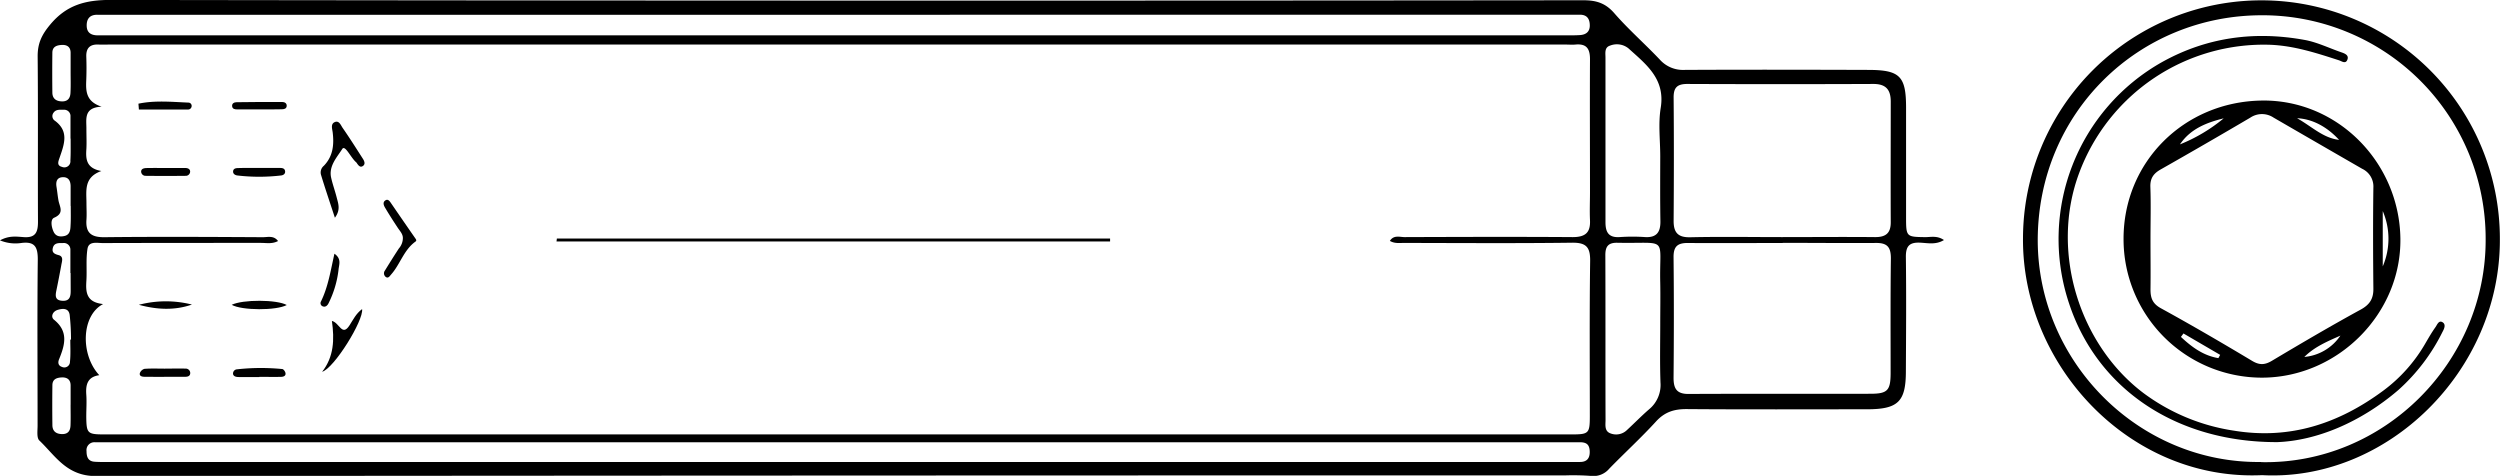
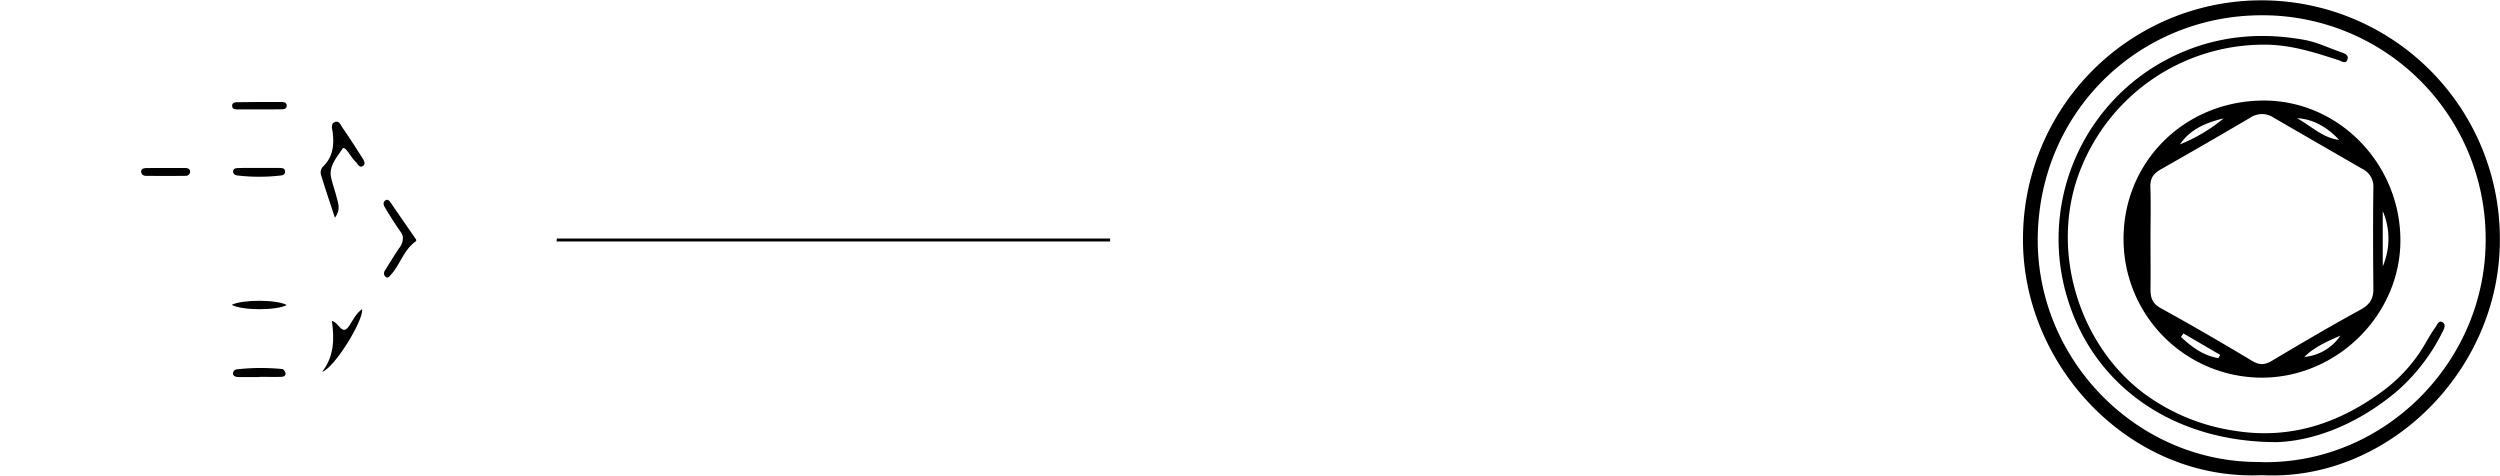
<svg xmlns="http://www.w3.org/2000/svg" id="Ebene_3" data-name="Ebene 3" viewBox="0 0 768.23 146.23">
  <g id="_6HVyvk.tif" data-name="6HVyvk.tif">
-     <path d="M38.88,319c2.81-1.54,5.12-1.14,7.24-1,3.86.31,4.45-1.71,4.43-4.9-.08-16.92.06-33.83-.1-50.74,0-3.95,1.29-6.61,3.87-9.68,5-6,10.83-7.57,18.54-7.56q226.26.35,452.53.1c4,0,6.84.85,9.57,4,4.35,5,9.44,9.44,14,14.27a9.52,9.52,0,0,0,7.53,3.13c18.78-.1,37.57-.06,56.35,0,9.88,0,11.76,1.89,11.76,11.63,0,11.22,0,22.45,0,33.68,0,6,.09,6,5.88,6.08,1.78,0,3.68-.53,5.76.89-2.51,1.54-5,.91-7.33.81-3.42-.16-4.41,1.19-4.37,4.48.15,11.65.06,23.31,0,35,0,9.38-2.37,11.71-11.94,11.72-18.5,0-37,.09-55.5-.06-3.82,0-6.69.9-9.35,3.82-4.57,5-9.63,9.63-14.38,14.51a6.33,6.33,0,0,1-5.65,2.2,75.6,75.6,0,0,0-7.68-.16q-225.84,0-451.68.21c-9,0-12.4-6.16-17.4-10.94-.85-.82-.53-3-.53-4.53,0-17-.13-34.11.06-51.16,0-3.85-1-5.49-5-5A12.36,12.36,0,0,1,38.88,319Zm427.09.18c1.19-1.92,3.07-1.17,4.56-1.18,17.22-.06,34.44-.12,51.65,0,3.92,0,5.48-1.43,5.29-5.24-.13-2.84,0-5.68,0-8.53,0-13.64-.07-27.28,0-40.92,0-3.3-1.14-4.79-4.48-4.48-1,.09-2,0-3,0H72.65c-1.14,0-2.28.06-3.42,0-2.7-.14-3.94,1.06-3.83,3.79.08,2.27.08,4.55,0,6.82-.15,3.47-.3,6.87,4.72,8.48-5.65.26-4.64,3.89-4.69,6.93,0,2,.1,4,0,6-.23,3.16-.08,6,4.6,6.84-5.43,1.94-4.59,6-4.58,9.82,0,1.71.11,3.42,0,5.12-.3,4.05,1.44,5.45,5.54,5.4,16.22-.18,32.44-.09,48.66,0,1.54,0,3.37-.59,4.67,1.18-1.8.95-3.54.57-5.21.57-16.22,0-32.44,0-48.66.05-1.75,0-4.29-.66-4.68,1.75-.52,3.19-.14,6.52-.34,9.77-.22,3.48-.13,6.67,5.14,7.22-6.77,3.53-7,15.62-1.18,21.86-3.59.51-4.2,2.86-4,5.89.17,2.26,0,4.55,0,6.82.06,5.21.33,5.49,5.64,5.49h450.8c5.25,0,5.58-.3,5.59-5.53,0-15.92-.12-31.84.1-47.75.06-4.27-1.21-5.68-5.56-5.63-17.08.22-34.15.1-51.23.07C469.22,319.74,467.62,320.11,466,319.18ZM586.39,318c9.51,0,19-.09,28.55,0,3.42.05,5-1.19,4.95-4.67-.06-12.34,0-24.68,0-37,0-3.68-1.54-5.41-5.39-5.39q-28.56.12-57.11,0c-3.16,0-4.25,1.13-4.22,4.23.11,12.63.09,25.25,0,37.88,0,3.57,1.35,5.08,5.08,5C567.63,317.84,577,318,586.39,318Zm.29,1.81c-9.67,0-19.33.08-29,0-3.26-.05-4.57,1-4.53,4.41.13,12.35.11,24.7,0,37.05,0,3.32,1,4.95,4.62,4.93,18.62-.1,37.24,0,55.86-.06,5.26,0,6.2-1,6.22-6.28,0-11.78-.07-23.56.08-35.34,0-3.5-1.16-4.78-4.69-4.72C605.73,319.87,596.2,319.76,586.68,319.77ZM296.37,387.1H520.12l4.27,0c2.11,0,3.06-1.11,3-3.23s-1-2.81-2.93-2.83l-3,0h-450c-1.14,0-2.28,0-3.41,0a2.42,2.42,0,0,0-2.58,2.72c0,1.79.48,3.13,2.48,3.27,1.56.11,3.13.08,4.7.08Zm.47-137.42H72.73c-1.28,0-2.56,0-3.84,0-2.34-.06-3.41,1.17-3.37,3.39S67,256,68.92,256l3,0H521c1.14,0,2.28,0,3.41-.08,1.81-.12,3-1,3-2.94s-.77-3.3-3-3.32l-4.26,0Zm252.22,43.5c0-5-.65-10,.14-14.87,1.47-8.94-4.5-13.4-9.91-18.31a5.67,5.67,0,0,0-5.66-.84c-1.76.56-1.4,2.28-1.4,3.65,0,16.87,0,33.74,0,50.61,0,3.15,1,4.81,4.45,4.57a56,56,0,0,1,7.66,0c3.57.23,4.81-1.49,4.77-4.82C549,306.5,549.05,299.84,549.06,293.18Zm0,51.22c0-4.11.08-8.23,0-12.34-.33-14.6,2.79-12-13.16-12.32-2.79-.06-3.72,1.1-3.71,3.8.07,16.88,0,33.76.06,50.64,0,1.49-.38,3.39,1.43,4.1a4.75,4.75,0,0,0,5.16-1c2.29-2.11,4.46-4.35,6.81-6.38a9.68,9.68,0,0,0,3.48-8.24C548.92,356.6,549.06,350.5,549.06,344.4ZM60.58,267.29h0c0-2,0-3.94,0-5.91,0-1.73-1-2.52-2.72-2.43-1.54.08-2.87.53-2.89,2.36q-.07,6.12,0,12.24c0,1.9,1.17,2.73,3,2.75s2.51-1.11,2.57-2.68C60.65,271.52,60.58,269.4,60.58,267.29Zm0,102.22h0c0-2,0-3.95,0-5.92,0-1.73-1-2.54-2.72-2.47-1.56.07-2.86.53-2.88,2.37q-.08,6.12,0,12.26c0,1.88,1.11,2.76,3,2.78s2.51-1.11,2.57-2.68C60.63,373.74,60.57,371.62,60.57,369.51Zm0-61.08c0-2,0-4,0-6,0-1.58-.56-2.91-2.41-2.84s-2.18,1.44-1.92,3c.23,1.4.35,2.82.61,4.21.38,1.95,1.82,3.87-1.33,5.24-1.26.54-.85,2.88-.17,4.33s2,1.59,3.29,1.3c1.79-.39,1.86-1.95,1.92-3.37C60.68,312.4,60.62,310.41,60.62,308.43Zm0,20.61h-.07c0-2.41,0-4.81,0-7.21a2,2,0,0,0-2.27-2c-1.23,0-2.72-.15-3.12,1.49-.34,1.35.35,1.85,1.75,2.21,1.7.44,1,2,.82,3.23-.47,2.51-.94,5-1.46,7.5-.35,1.67-.56,3.18,1.84,3.31,2.21.13,2.53-1.31,2.53-3Zm-.15,20.45h.27a71,71,0,0,0-.41-7.6c-.32-2.13-2.14-2-3.7-1.52s-2.19,2.12-1.14,3c4.56,3.64,3.37,7.78,1.6,12.12-.42,1-.35,2,.89,2.41a1.73,1.73,0,0,0,2.44-1.59C60.62,354,60.48,351.75,60.48,349.49Zm.11-61.76c0-2.25,0-4.51,0-6.76a1.94,1.94,0,0,0-2.13-2.1c-1.11,0-2.34-.18-3.08.91a1.71,1.71,0,0,0,.22,2.32c4.76,3.35,3,7.52,1.59,11.65-.4,1.14-.81,2.27.8,2.68a1.86,1.86,0,0,0,2.57-1.93C60.64,292.25,60.58,290,60.59,287.73Z" transform="translate(-38.88 -245.14)" />
    <path d="M734,391.15c-40.68,1.88-73.73-33.76-73.47-72.74a73.27,73.27,0,0,1,146.54.21C807.22,359.17,772.4,393.2,734,391.15Zm-.3-4c37.77.79,69.26-30.86,69-68.69a68.6,68.6,0,0,0-68.43-68.63c-38.05-.15-69.16,29.78-69.21,69.1C665.09,356.4,696.19,387.64,733.74,387.1Z" transform="translate(-38.88 -245.14)" />
    <path d="M210,318.45H380v.9H209.89Z" transform="translate(-38.88 -245.14)" />
    <path d="M141.79,312.05c-1.57-4.81-3-9-4.29-13.26a2.65,2.65,0,0,1,.89-2.7c2.84-2.93,3.18-6.48,2.72-10.29-.14-1.07-.66-2.52.57-3.11,1.4-.66,1.93.94,2.49,1.75,2.18,3.13,4.22,6.37,6.28,9.58.47.75.77,1.69-.19,2.21-.74.41-1.27-.29-1.68-.89a1.46,1.46,0,0,0-.26-.34c-1.63-1.35-3.4-5.46-4.27-4.08-1.54,2.45-4.21,5.22-3.42,8.79.46,2.08,1.2,4.08,1.72,6.14C142.81,307.69,143.62,309.59,141.79,312.05Z" transform="translate(-38.88 -245.14)" />
    <path d="M137.87,359.39c3.6-4.6,3.82-9.85,3-15.63,2.3.5,3.12,4.93,5.41,1.36,1.11-1.72,2-3.62,3.87-5C150.68,343.57,141.57,358.29,137.87,359.39Z" transform="translate(-38.88 -245.14)" />
    <path d="M162.68,318.28c0-1.27-.94-2.17-1.63-3.23-1.32-2-2.61-4-3.84-6.09-.43-.72-.8-1.68.12-2.26.76-.48,1.26.21,1.67.81q3.7,5.4,7.44,10.78c.25.36.58.75.12,1.08-3.6,2.57-4.71,7-7.49,10.12-.45.51-.88,1.31-1.67.73a1.39,1.39,0,0,1-.25-1.92c1.41-2.29,2.83-4.57,4.3-6.81A4.91,4.91,0,0,0,162.68,318.28Z" transform="translate(-38.88 -245.14)" />
    <path d="M118.57,361c-2.11,0-4.22,0-6.33,0-.72,0-1.57-.15-1.74-.89a1.3,1.3,0,0,1,1.2-1.48,67.17,67.17,0,0,1,13.89-.09c.38,0,.9.71,1,1.17.22.93-.59,1.21-1.28,1.23-2.25.06-4.5,0-6.75,0Z" transform="translate(-38.88 -245.14)" />
-     <path d="M89.62,358.41c2.12,0,4.23-.05,6.34,0a1.37,1.37,0,0,1,1.38,1.35c0,.92-.73,1.15-1.42,1.16-4.23,0-8.46.05-12.69,0-.62,0-1.62-.19-1.37-1.13a2.12,2.12,0,0,1,1.43-1.31c2.1-.15,4.22-.06,6.33-.06Z" transform="translate(-38.88 -245.14)" />
    <path d="M118.17,278.76c-2.12,0-4.23,0-6.35,0-.69,0-1.53-.07-1.61-1s.71-1.2,1.4-1.21q7-.1,14-.07c.71,0,1.44.36,1.37,1.24s-.87,1-1.58,1C123,278.78,120.57,278.77,118.17,278.76Z" transform="translate(-38.88 -245.14)" />
    <path d="M118.92,296.75c2,0,3.93,0,5.9,0,.69,0,1.51.05,1.66.93s-.54,1.31-1.23,1.38a57.54,57.54,0,0,1-13.44,0c-.67-.08-1.41-.5-1.29-1.36s1-.91,1.65-.92C114.42,296.72,116.67,296.74,118.92,296.75Z" transform="translate(-38.88 -245.14)" />
-     <path d="M81.55,338.8a32.76,32.76,0,0,1,16.31-.07C92.44,340.61,87,340.28,81.55,338.8Z" transform="translate(-38.88 -245.14)" />
    <path d="M127,338.87c-3.21,1.74-13.8,1.7-16.92-.06C113.43,337.13,124,337.17,127,338.87Z" transform="translate(-38.88 -245.14)" />
-     <path d="M81.42,277c5.06-1.06,10.22-.55,15.35-.33a1,1,0,0,1,1,1.12,1.1,1.1,0,0,1-1.21,1c-5,0-10,0-15,0Z" transform="translate(-38.88 -245.14)" />
-     <path d="M141.65,323.1c2.3,1.62,1.37,3.42,1.25,5a31,31,0,0,1-3,10.11c-.33.74-1,1.51-2,1a1.06,1.06,0,0,1-.36-1.49C139.74,333.2,140.49,328.22,141.65,323.1Z" transform="translate(-38.88 -245.14)" />
-     <path d="M89.74,296.76c2,0,4,0,6,0,.75,0,1.52.23,1.57,1.07a1.33,1.33,0,0,1-1.37,1.34q-6.16.07-12.31,0a1.34,1.34,0,0,1-1.38-1.34c.05-.85.84-1,1.58-1.05C85.78,296.74,87.76,296.76,89.74,296.76Z" transform="translate(-38.88 -245.14)" />
+     <path d="M89.74,296.76c2,0,4,0,6,0,.75,0,1.52.23,1.57,1.07a1.33,1.33,0,0,1-1.37,1.34q-6.16.07-12.31,0a1.34,1.34,0,0,1-1.38-1.34c.05-.85.84-1,1.58-1.05Z" transform="translate(-38.88 -245.14)" />
    <path d="M691.43,318.5c0-23.53,18.5-42.09,42.45-42.46,23.2-.36,42.26,18.89,42.62,42.33.35,23.09-19.09,42.64-42.28,42.82A42.55,42.55,0,0,1,691.43,318.5Zm8.28.27c0,5.11.07,10.22,0,15.33,0,2.64.63,4.36,3.22,5.78,9.44,5.18,18.75,10.61,28,16.15,2.32,1.4,4,1.25,6.19-.08,9-5.37,18-10.65,27.23-15.7,2.74-1.51,3.88-3.32,3.85-6.38-.1-10.36-.14-20.73,0-31.09a6,6,0,0,0-3.44-5.77q-13.63-7.85-27.23-15.73a6.41,6.41,0,0,0-7.13,0q-13.73,8.08-27.58,15.94c-2.18,1.24-3.25,2.72-3.15,5.38C699.86,308,699.71,313.37,699.71,318.77ZM771.08,327a21.49,21.49,0,0,0,0-17ZM722.2,281.51c-5.28,1.3-10.22,3.23-13.44,8A50.48,50.48,0,0,0,722.2,281.51Zm35.46,6.61c-3.87-4.2-8.4-6.45-12.91-6.65C749.35,284.06,752.76,287.56,757.66,288.12Zm-47.82,59.49-.78,1.06c3.32,3.11,6.9,5.76,11.51,6.52.18-.33.36-.66.55-1Zm48.23.66c-3.93,1.75-7.94,3.41-11.09,6.56A15,15,0,0,0,758.07,348.27Z" transform="translate(-38.88 -245.14)" />
    <path d="M738.7,381c-31.31.09-55.41-16.56-64-42.58a62.38,62.38,0,0,1,28.68-74.27c13.73-7.61,28.4-9.53,43.69-6.74,3.87.7,7.52,2.51,11.28,3.8,1.14.39,2.41.91,1.85,2.3s-1.72.43-2.6.15c-6.88-2.22-13.7-4.46-21.09-4.76a60.53,60.53,0,0,0-58.71,39.38c-9,24.05,0,52.67,19.65,67.57a61.94,61.94,0,0,0,27.89,11.63c17.26,2.83,32.23-2.19,45.87-12.27a47.64,47.64,0,0,0,12.93-14.49c1-1.71,2-3.45,3.14-5.05.5-.7,1-2.2,2.15-1.52s.55,2,0,3A59,59,0,0,1,775.86,365C764.21,375,750.66,380.55,738.7,381Z" transform="translate(-38.88 -245.14)" />
  </g>
</svg>